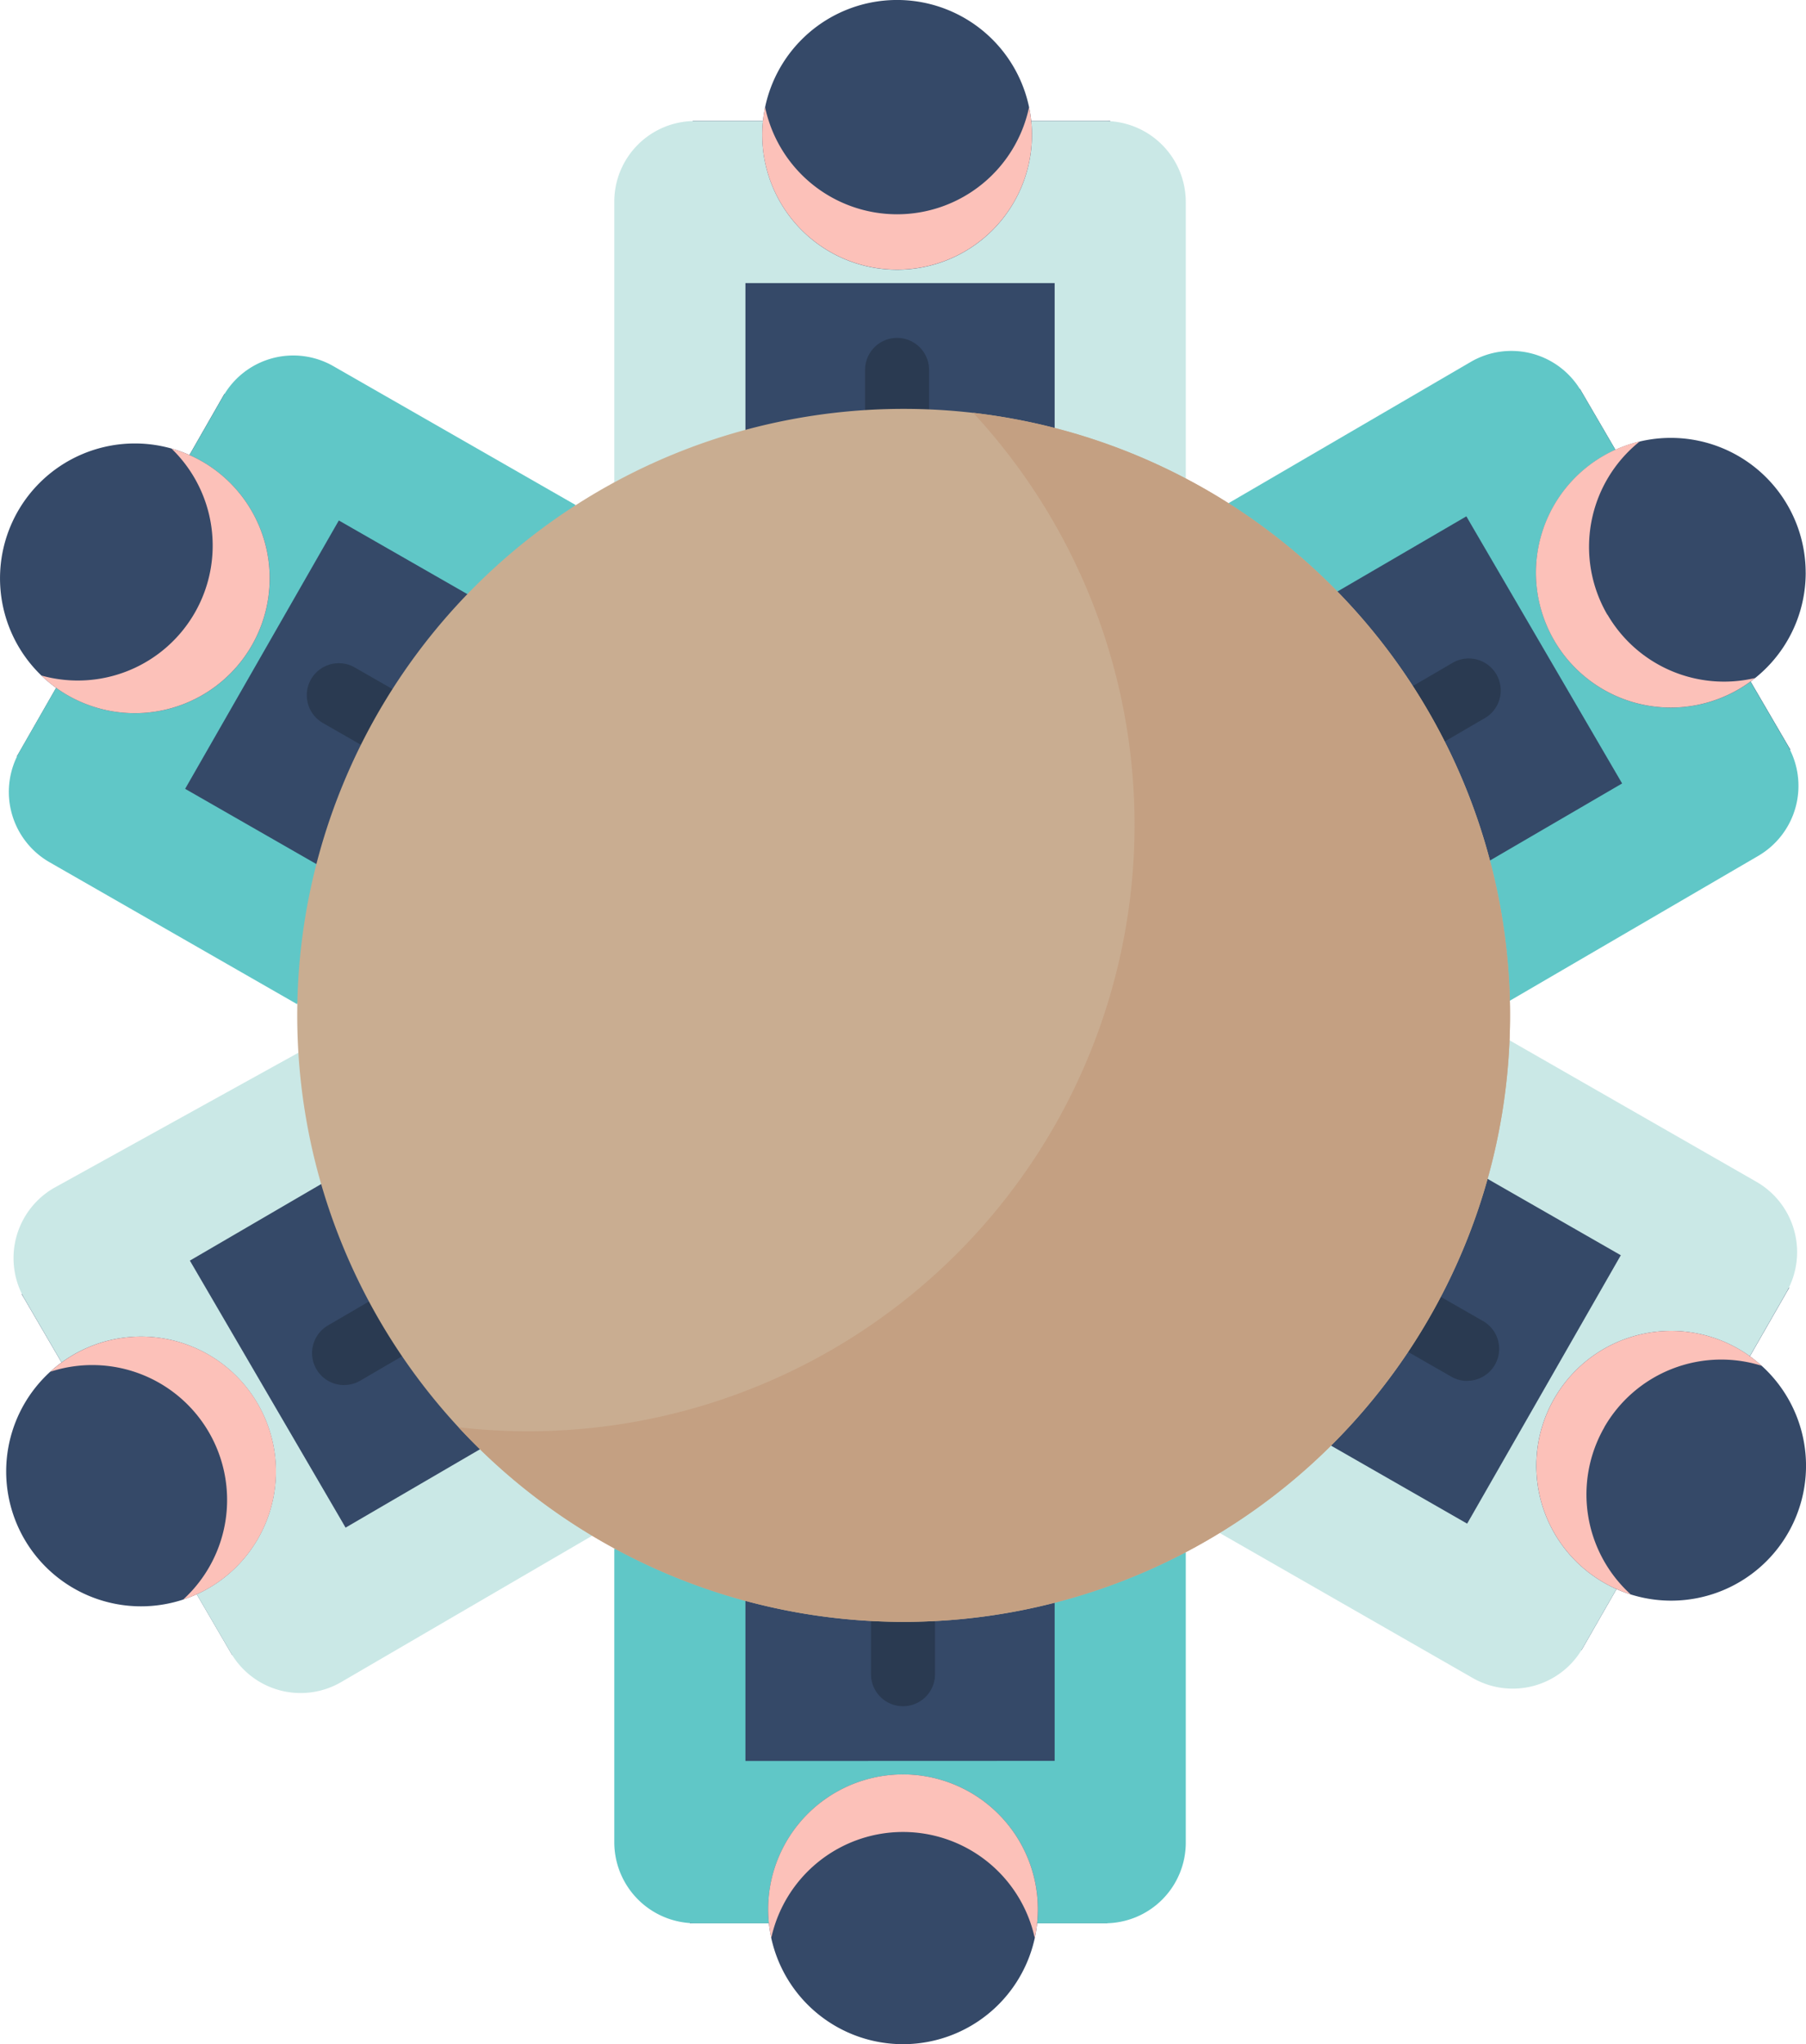
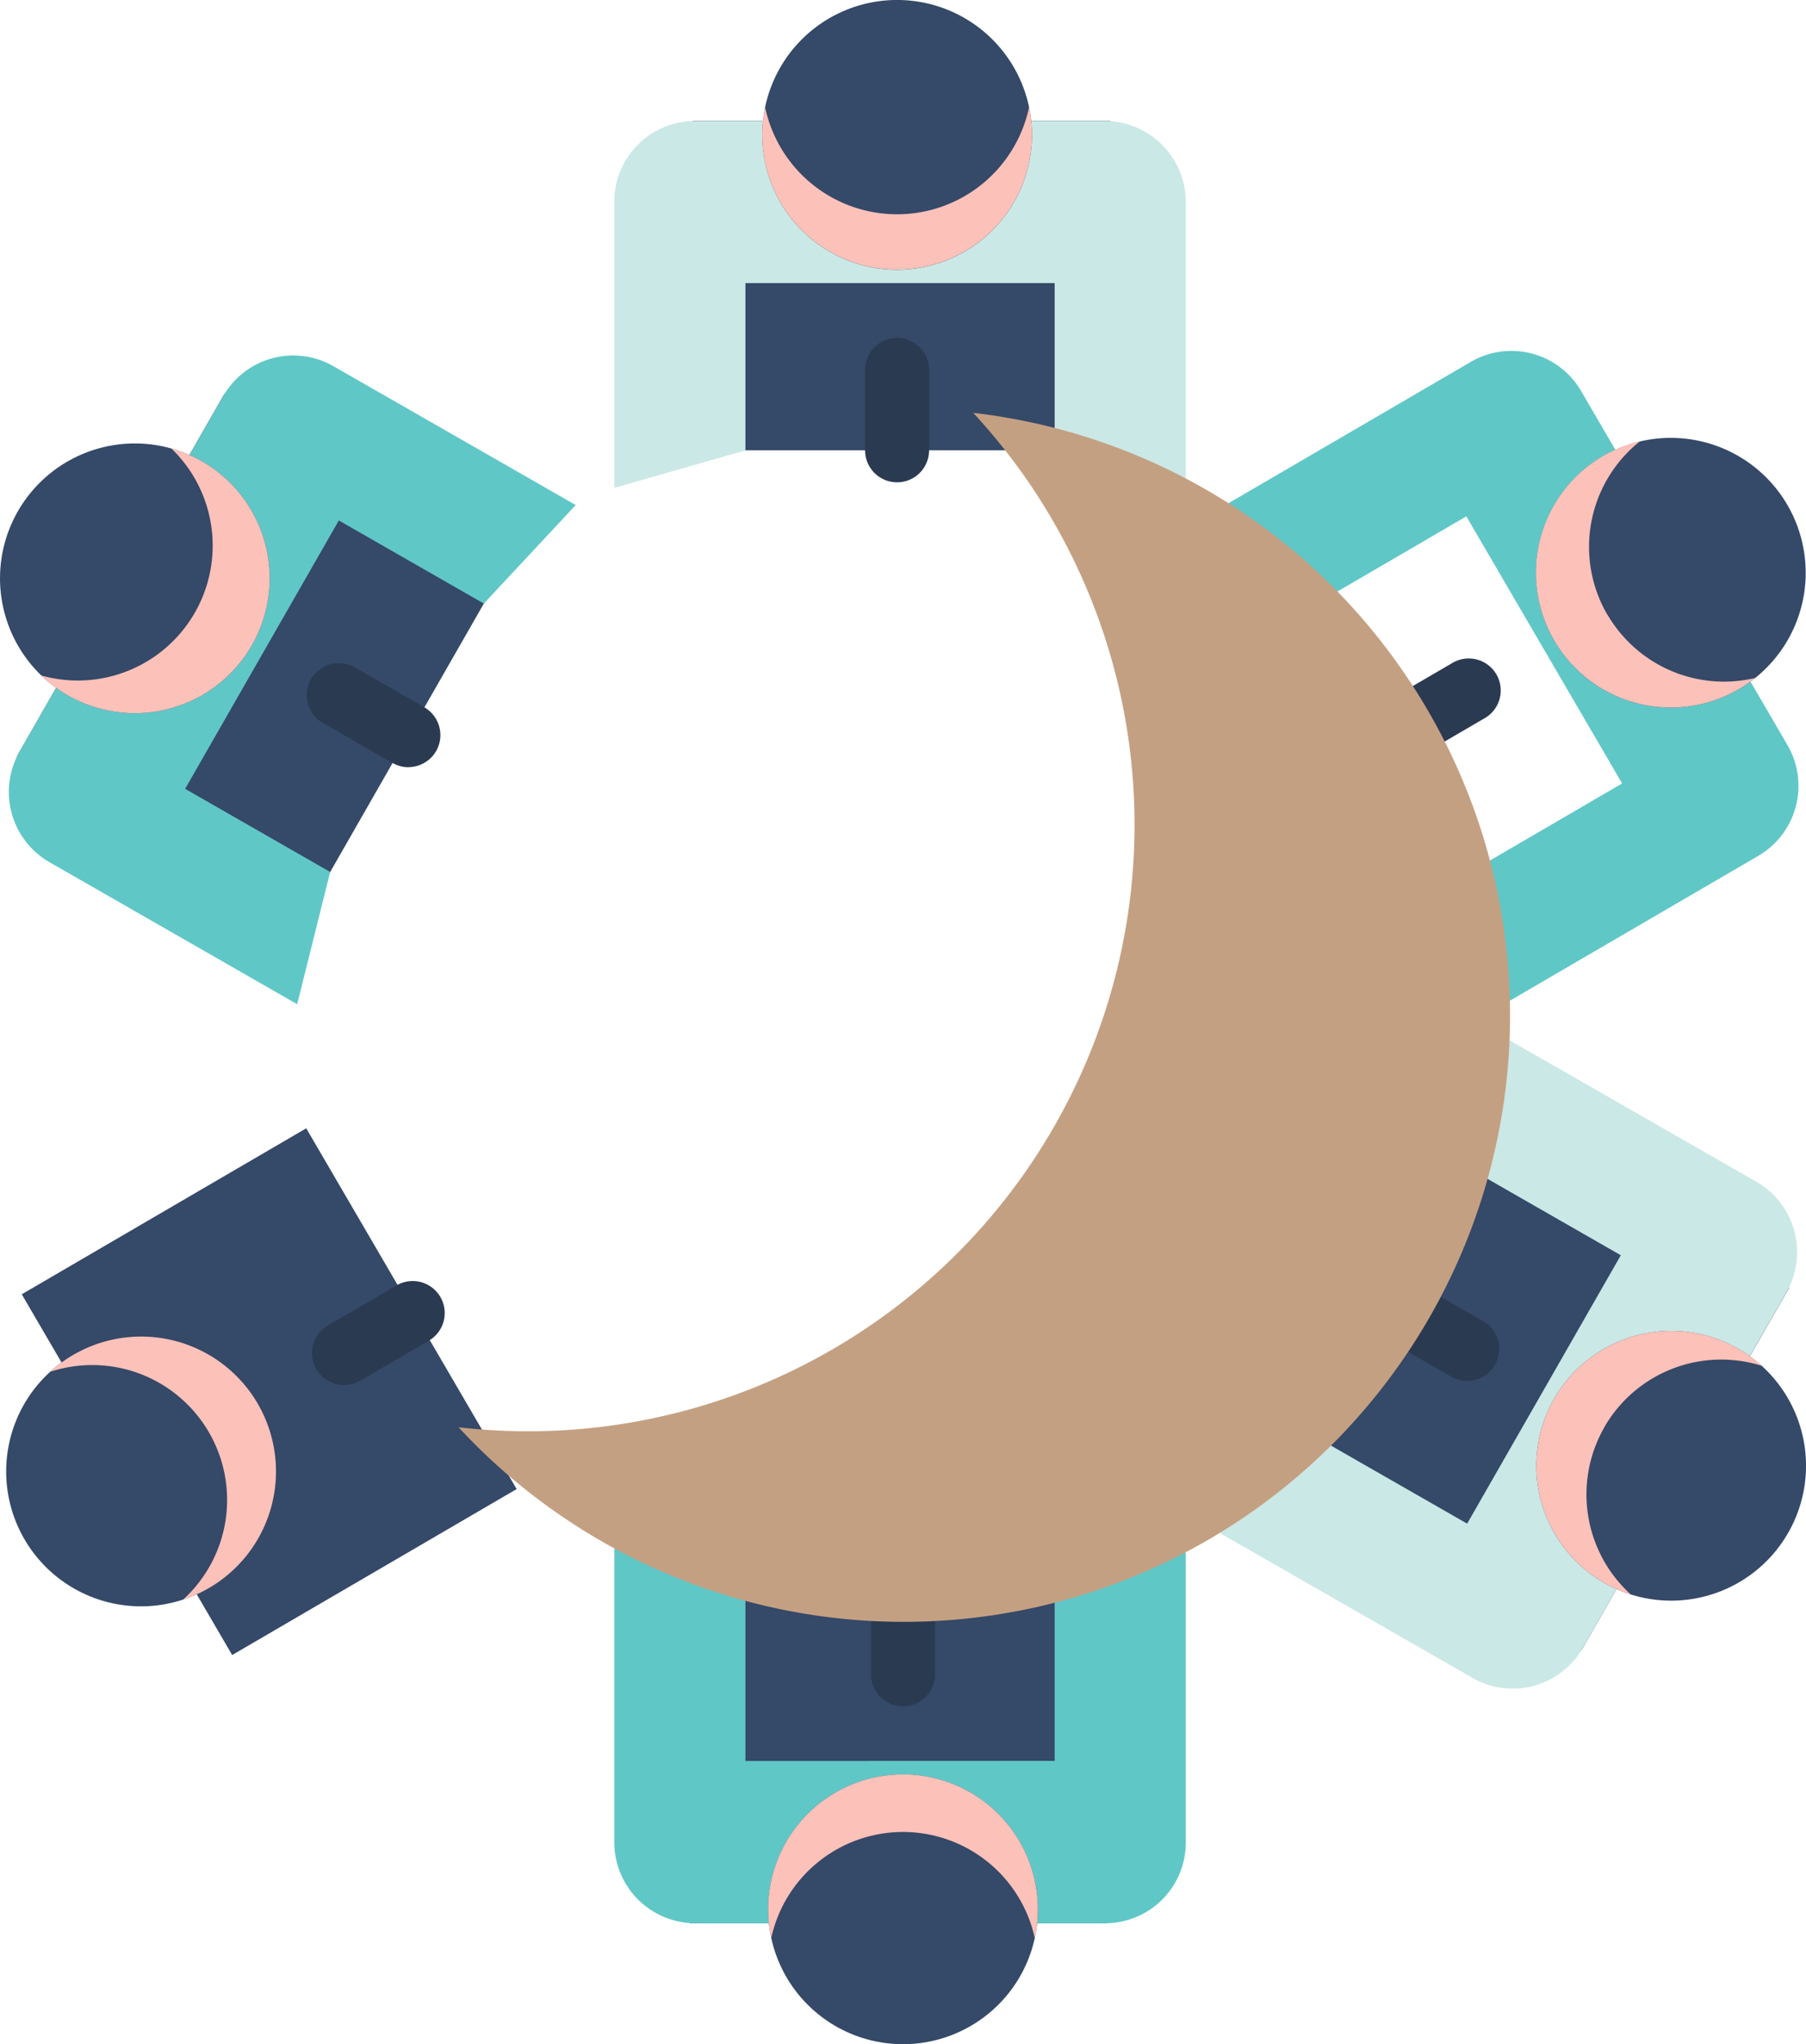
<svg xmlns="http://www.w3.org/2000/svg" width="78.624" height="88.977" viewBox="0 0 78.624 88.977">
  <g id="Group_710" data-name="Group 710" transform="translate(1168.226 -1080.362)">
    <rect id="Rectangle_96" data-name="Rectangle 96" width="18.175" height="14.335" transform="translate(-1138.069 1085.628)" fill="#354968" />
    <path id="Path_318" data-name="Path 318" d="M230.771,99.3v7.276l5.709,1.879v-12.7h0a3.528,3.528,0,0,0-3.528-3.51H215.11a3.51,3.51,0,0,0-3.51,3.51v12.456l5.709-1.632V99.3Z" transform="translate(-1353.083 993.385)" fill="#cae8e6" />
    <path id="Path_319" data-name="Path 319" d="M252.18,74.529a5.871,5.871,0,1,1-5.871-5.871,5.871,5.871,0,0,1,5.871,5.871" transform="translate(-1375.48 1011.703)" fill="#354968" />
    <path id="Path_320" data-name="Path 320" d="M246.307,94.207a5.873,5.873,0,0,1-5.746-4.664,5.871,5.871,0,1,0,11.493,0,5.873,5.873,0,0,1-5.746,4.664" transform="translate(-1375.479 995.482)" fill="#fcc1b9" />
    <path id="Path_321" data-name="Path 321" d="M261.884,140.814a1.393,1.393,0,0,1-1.393-1.393v-3.5a1.393,1.393,0,1,1,2.786,0v3.5a1.393,1.393,0,0,1-1.393,1.393" transform="translate(-1391.056 960.542)" fill="#2a3a51" />
    <rect id="Rectangle_97" data-name="Rectangle 97" width="18.175" height="14.335" transform="translate(-1138.192 1149.738)" fill="#354968" />
    <path id="Path_322" data-name="Path 322" d="M217.308,379.756V372.48l-5.709-1.971v12.8h0a3.529,3.529,0,0,0,3.529,3.51h17.84a3.511,3.511,0,0,0,3.511-3.51V370.675l-5.709,1.8v7.276Z" transform="translate(-1353.082 777.258)" fill="#60c7c7" />
    <path id="Path_323" data-name="Path 323" d="M253.337,420.4a5.871,5.871,0,1,1-5.871-5.871,5.871,5.871,0,0,1,5.871,5.871" transform="translate(-1376.379 743.07)" fill="#354968" />
    <path id="Path_324" data-name="Path 324" d="M247.465,417.034a5.873,5.873,0,0,1,5.736,4.617,5.871,5.871,0,1,0-11.472,0,5.873,5.873,0,0,1,5.736-4.617" transform="translate(-1376.379 743.07)" fill="#fcc1b9" />
    <path id="Path_325" data-name="Path 325" d="M263.04,379.383a1.393,1.393,0,0,1-1.394-1.393v-3.5a1.393,1.393,0,0,1,2.787,0v3.5a1.393,1.393,0,0,1-1.393,1.393" transform="translate(-1391.953 775.247)" fill="#2a3a51" />
-     <rect id="Rectangle_98" data-name="Rectangle 98" width="14.334" height="18.175" transform="matrix(0.864, -0.504, 0.504, 0.864, -1111.827, 1104.516)" fill="#354968" />
    <path id="Path_326" data-name="Path 326" d="M348.484,155.9l-6.285,3.664,1.137,5.945,11.089-6.465h0a3.529,3.529,0,0,0,1.256-4.816l-8.985-15.413a3.511,3.511,0,0,0-4.8-1.265L331.35,143.7l4.068,4.237,6.285-3.664.2.346Z" transform="translate(-1446.091 958.564)" fill="#60c7c7" />
    <path id="Path_327" data-name="Path 327" d="M403.025,159.867A5.871,5.871,0,1,1,397.153,154a5.872,5.872,0,0,1,5.871,5.871" transform="translate(-1492.64 945.422)" fill="#354968" />
    <path id="Path_328" data-name="Path 328" d="M394.387,162.247A5.872,5.872,0,0,1,395.8,154.7a5.872,5.872,0,1,0,5.017,10.3,5.873,5.873,0,0,1-6.425-2.757" transform="translate(-1492.636 944.874)" fill="#fcc1b9" />
    <path id="Path_329" data-name="Path 329" d="M359.612,201.674a1.394,1.394,0,0,1-.7-2.6l3.022-1.762a1.393,1.393,0,1,1,1.4,2.407l-3.022,1.762a1.385,1.385,0,0,1-.7.19" transform="translate(-1466.958 911.924)" fill="#2a3a51" />
    <rect id="Rectangle_99" data-name="Rectangle 99" width="14.334" height="18.175" transform="matrix(0.864, -0.504, 0.504, 0.864, -1167.279, 1136.699)" fill="#354968" />
-     <path id="Path_330" data-name="Path 330" d="M102.152,282.909l6.285-3.664-1.562-5.385-10.664,5.9h0a3.529,3.529,0,0,0-1.256,4.816l8.985,15.413a3.511,3.511,0,0,0,4.8,1.265l11.126-6.486-4.651-3.9-6.285,3.664-.2-.346Z" transform="translate(-1262.112 852.325)" fill="#cae8e6" />
    <path id="Path_331" data-name="Path 331" d="M104.8,335.06a5.871,5.871,0,1,1-5.871-5.871,5.872,5.872,0,0,1,5.871,5.871" transform="translate(-1261.015 809.351)" fill="#354968" />
    <path id="Path_332" data-name="Path 332" d="M110.667,332.1a5.873,5.873,0,0,0-9.029-1.382,5.871,5.871,0,0,1,5.782,9.919,5.871,5.871,0,0,0,3.246-8.537" transform="translate(-1267.676 809.354)" fill="#fcc1b9" />
    <path id="Path_333" data-name="Path 333" d="M154.089,322.826a1.393,1.393,0,0,1-.7-2.6l3.022-1.762a1.393,1.393,0,0,1,1.4,2.407l-3.022,1.762a1.385,1.385,0,0,1-.7.19" transform="translate(-1307.331 817.826)" fill="#2a3a51" />
    <rect id="Rectangle_100" data-name="Rectangle 100" width="18.175" height="14.334" transform="translate(-1111.809 1145.06) rotate(-60.183)" fill="#354968" />
-     <path id="Path_334" data-name="Path 334" d="M347.1,280.8l-6.313-3.618,1.465-5.74,10.765,6.169h0a3.529,3.529,0,0,1,1.291,4.807L345.44,297.9a3.51,3.51,0,0,1-4.791,1.3l-11.007-6.308,4.455-4.026,6.313,3.617.2-.348Z" transform="translate(-1444.764 854.2)" fill="#cae8e6" />
+     <path id="Path_334" data-name="Path 334" d="M347.1,280.8l-6.313-3.618,1.465-5.74,10.765,6.169a3.529,3.529,0,0,1,1.291,4.807L345.44,297.9a3.51,3.51,0,0,1-4.791,1.3l-11.007-6.308,4.455-4.026,6.313,3.617.2-.348Z" transform="translate(-1444.764 854.2)" fill="#cae8e6" />
    <path id="Path_335" data-name="Path 335" d="M403.089,333.953a5.871,5.871,0,1,1-5.871-5.871,5.871,5.871,0,0,1,5.871,5.871" transform="translate(-1492.69 810.211)" fill="#354968" />
    <path id="Path_336" data-name="Path 336" d="M394.3,332.28a5.873,5.873,0,0,1,6.857-2.681,5.871,5.871,0,1,0-5.7,9.953,5.873,5.873,0,0,1-1.153-7.272" transform="translate(-1492.687 810.213)" fill="#fcc1b9" />
    <path id="Path_337" data-name="Path 337" d="M362.482,322.092a1.392,1.392,0,0,1-.692-.185l-3.035-1.74a1.393,1.393,0,0,1,1.385-2.418l3.035,1.739a1.393,1.393,0,0,1-.694,2.6" transform="translate(-1466.833 818.379)" fill="#2a3a51" />
    <rect id="Rectangle_101" data-name="Rectangle 101" width="18.175" height="14.334" transform="matrix(0.497, -0.868, 0.868, 0.497, -1167.491, 1113.285)" fill="#354968" />
    <path id="Path_338" data-name="Path 338" d="M101.237,156.813l6.313,3.618-1.435,5.758L95.32,160h0a3.529,3.529,0,0,1-1.291-4.807l8.87-15.478a3.511,3.511,0,0,1,4.791-1.3l10.551,6.046-4,4.288-6.313-3.617-.2.348Z" transform="translate(-1261.403 957.885)" fill="#60c7c7" />
    <path id="Path_339" data-name="Path 339" d="M103.583,160.974a5.871,5.871,0,1,1-5.871-5.871,5.872,5.872,0,0,1,5.871,5.871" transform="translate(-1260.066 944.562)" fill="#354968" />
    <path id="Path_340" data-name="Path 340" d="M106.884,156.641a5.871,5.871,0,0,0-1.33-.559,5.872,5.872,0,0,1-5.663,9.881,5.871,5.871,0,1,0,6.994-9.322" transform="translate(-1266.318 943.802)" fill="#fcc1b9" />
    <path id="Path_341" data-name="Path 341" d="M156.071,202.462a1.387,1.387,0,0,1-.691-.185l-3.035-1.74a1.393,1.393,0,1,1,1.385-2.418l3.035,1.739a1.394,1.394,0,0,1-.695,2.6" transform="translate(-1306.514 911.295)" fill="#2a3a51" />
-     <path id="Path_342" data-name="Path 342" d="M202.581,174.755a26.4,26.4,0,1,1-26.4-26.4,26.4,26.4,0,0,1,26.4,26.4" transform="translate(-1305.067 949.804)" fill="#c9ad91" />
    <path id="Path_343" data-name="Path 343" d="M203.642,149.133a26.4,26.4,0,0,1-22.406,44.156,26.4,26.4,0,1,0,22.406-44.156" transform="translate(-1329.499 949.199)" fill="#c4a082" />
  </g>
</svg>